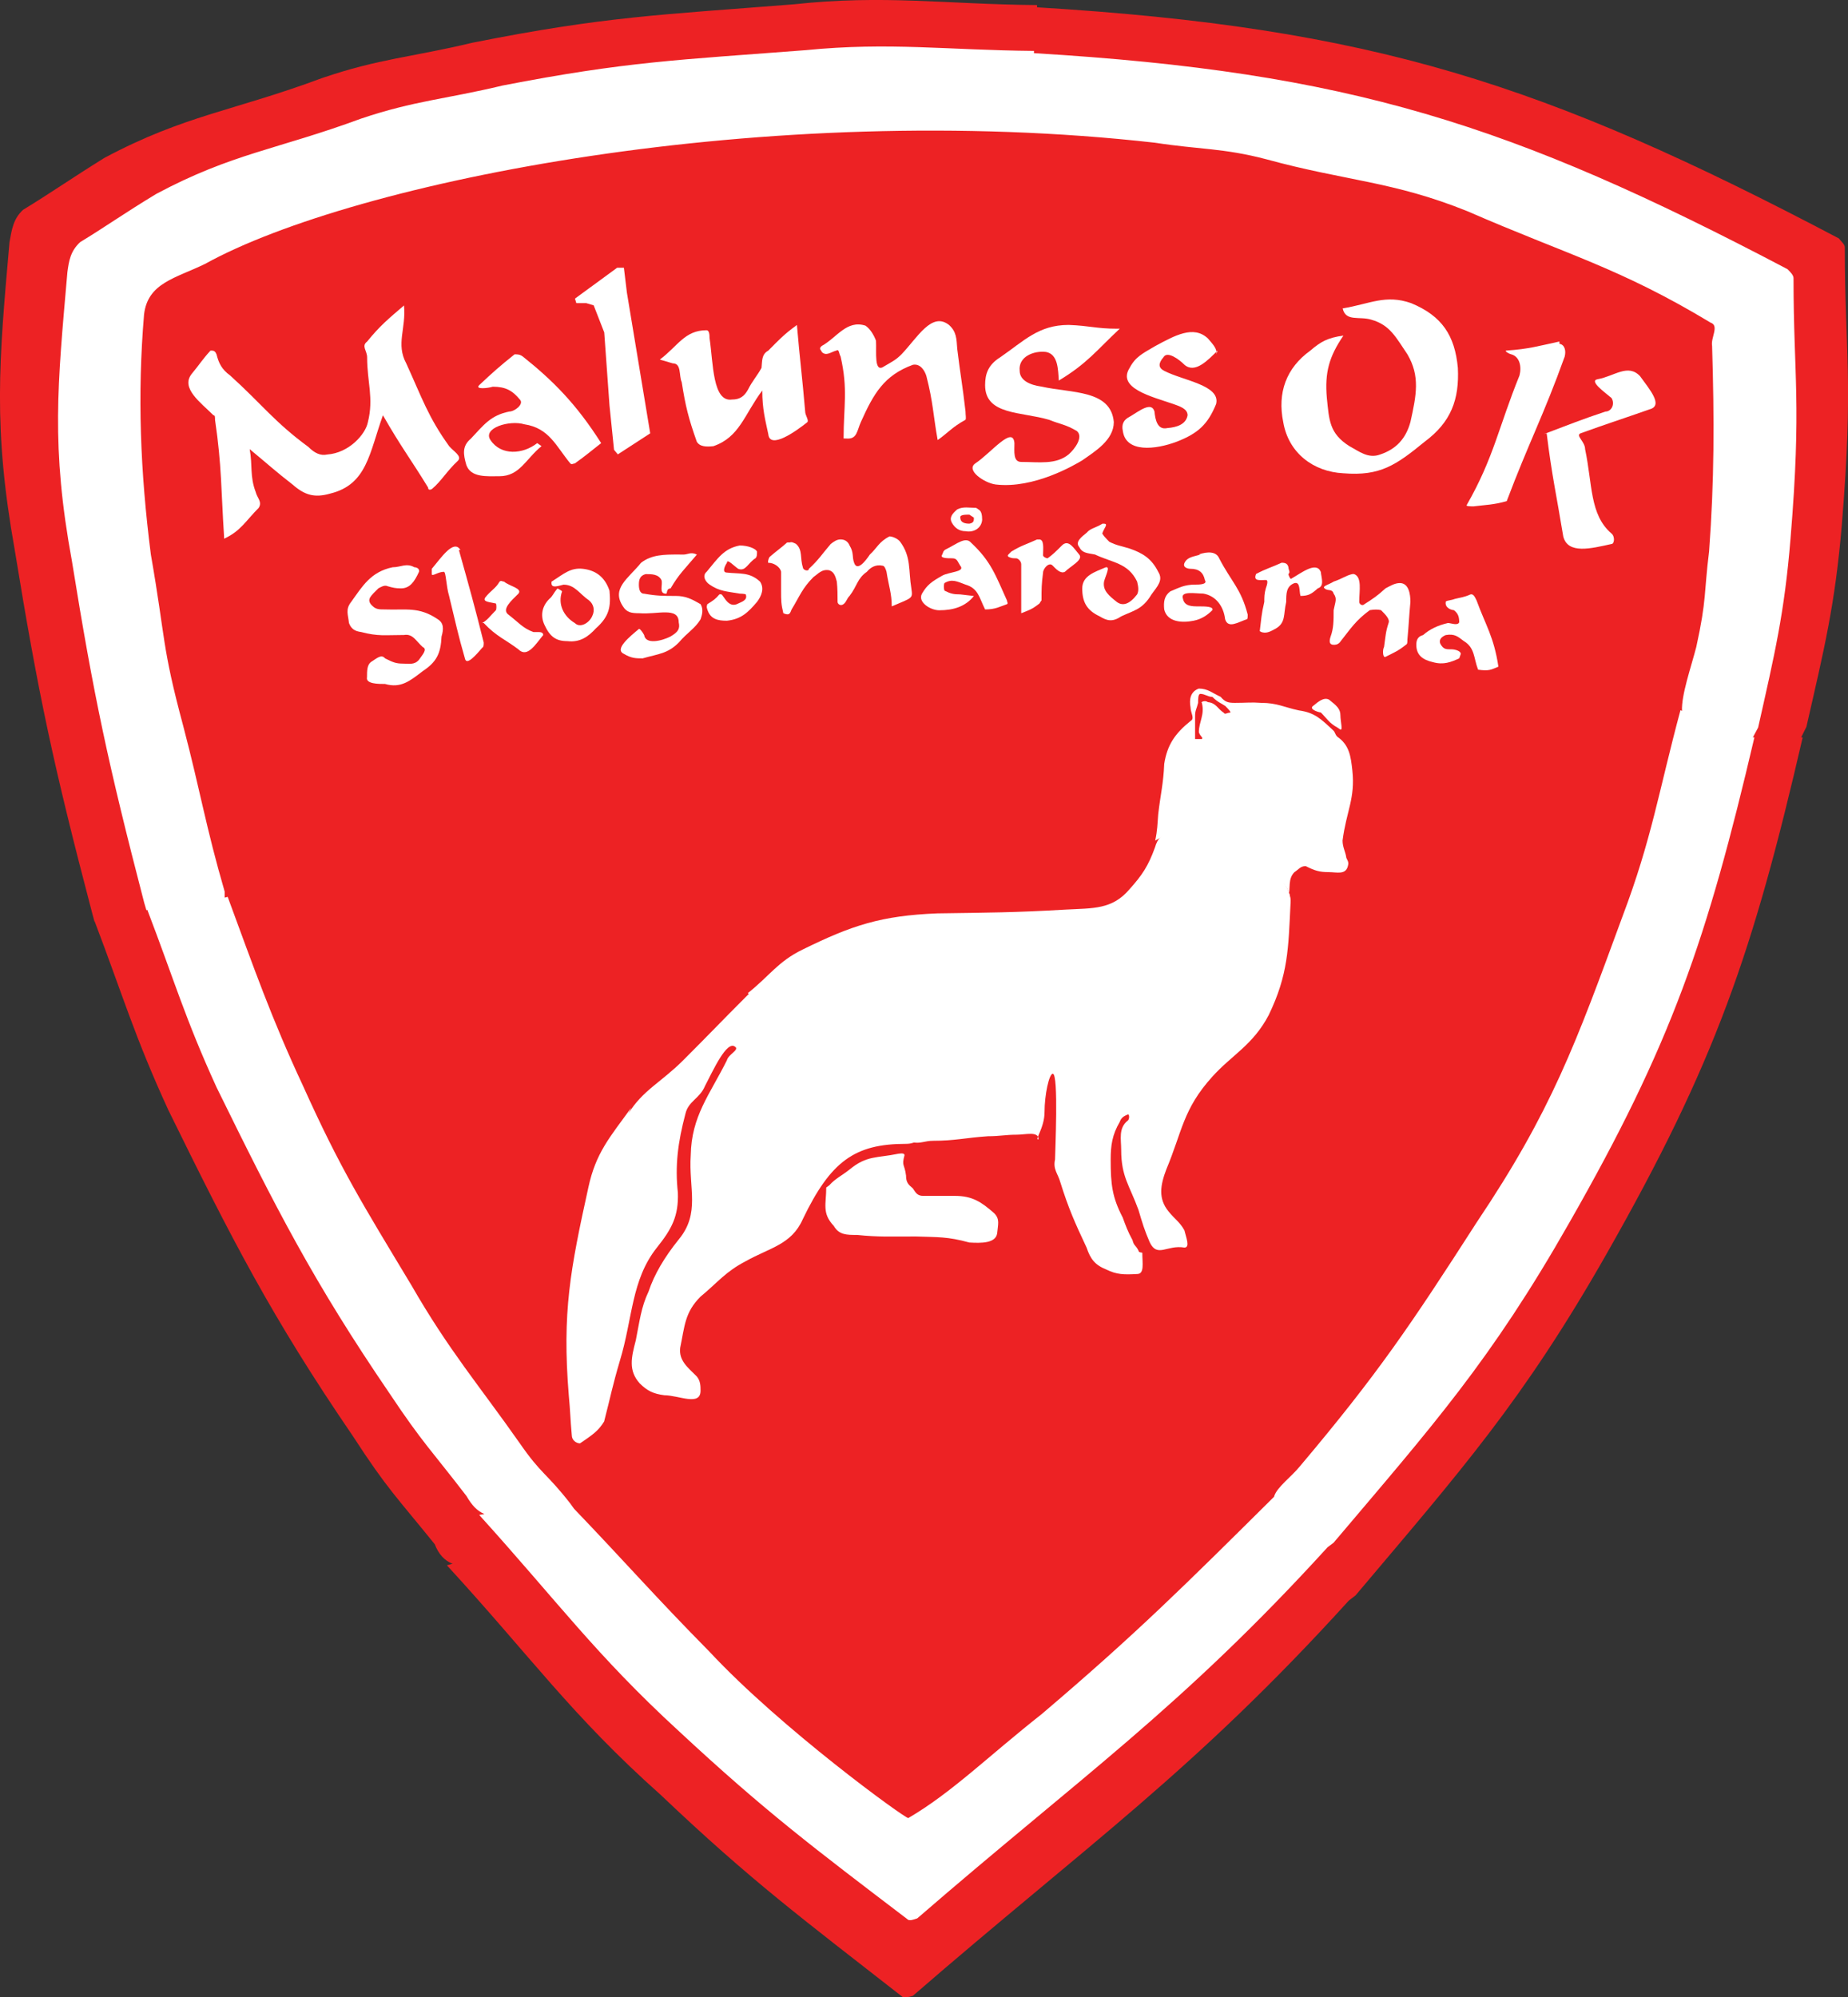
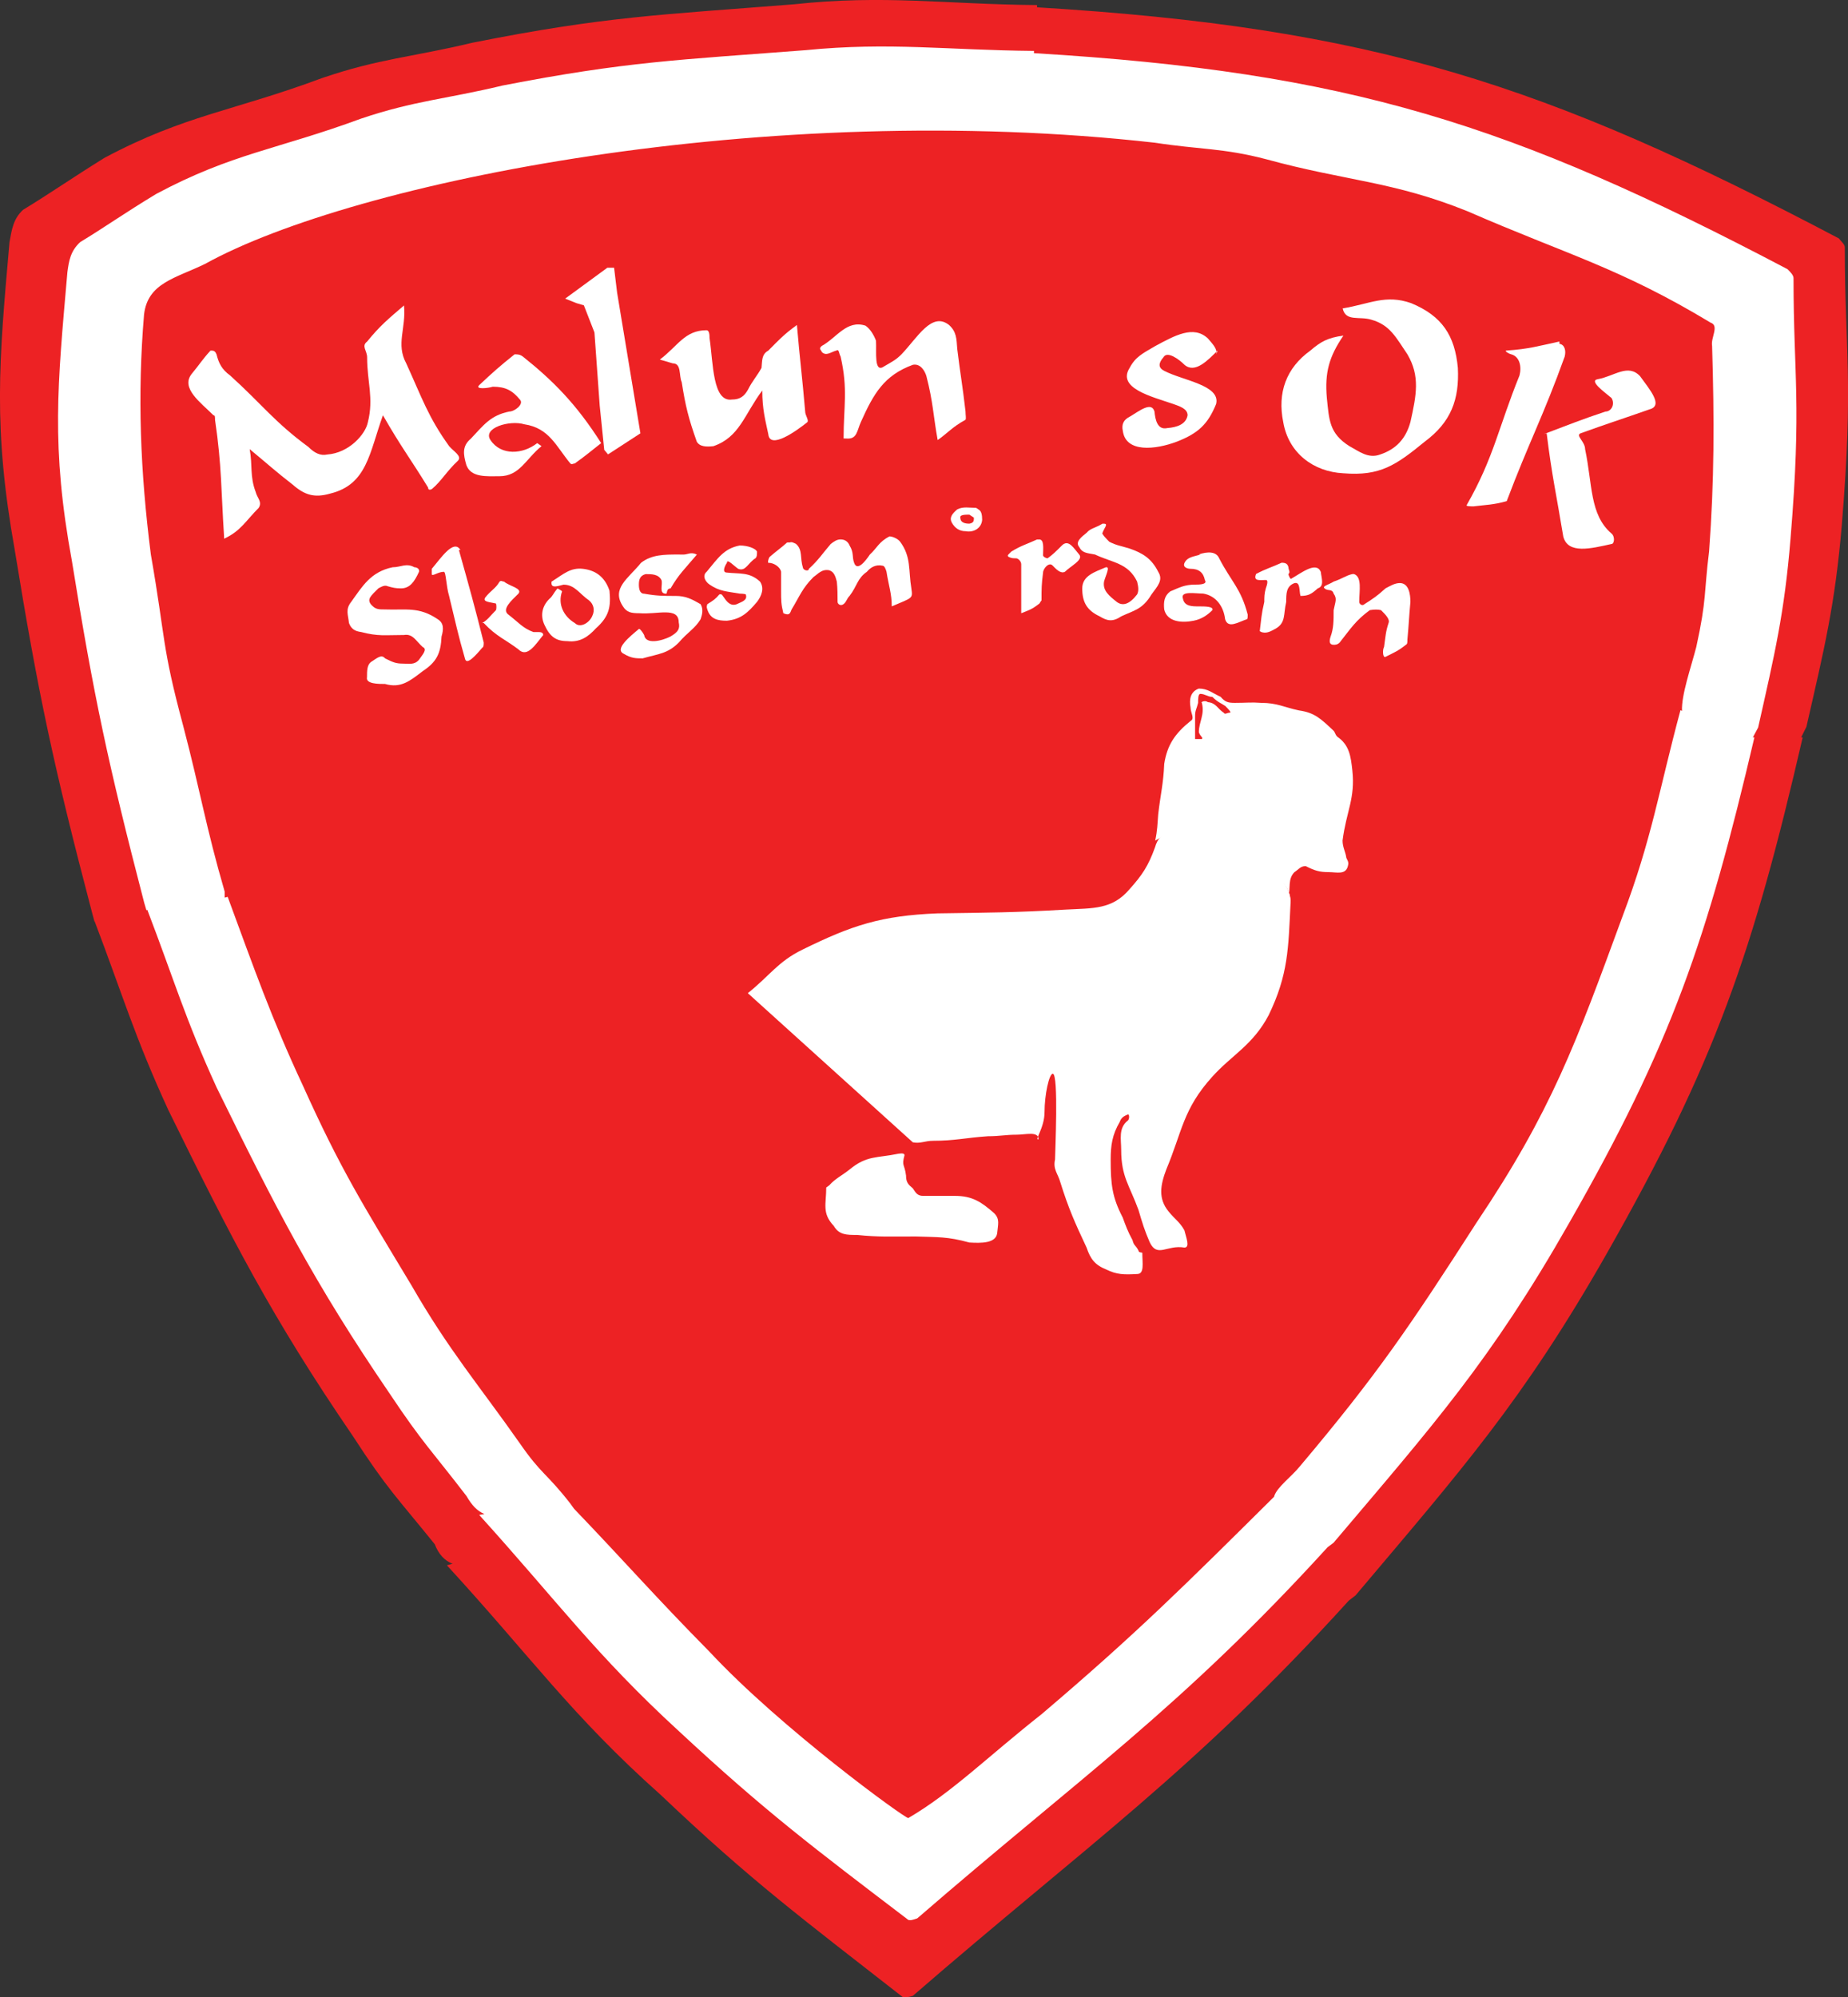
<svg xmlns="http://www.w3.org/2000/svg" id="Layer_1" data-name="Layer 1" viewBox="0 0 313.15 338.51">
  <rect x="0" y="0" width="313.15" height="338.51" fill="#333333" stroke="none" />
  <defs>
    <style>
      .cls-1 {
        fill: #fff;
      }

      .cls-1, .cls-2 {
        fill-rule: evenodd;
      }

      .cls-2 {
        fill: #ed2224;
      }
    </style>
  </defs>
  <g id="_529.006_Paved_area_1" data-name="529.006 Paved area 1">
    <g>
      <path class="cls-2" d="m76.62,265.03l-.89.26c14.29,15.56,21.05,25.38,36.23,38.91,15.43,14.67,24.11,21.05,41.07,34.31.51,0,.89,0,1.66-.26,29.59-25.64,47.58-38.01,73.86-66.97l1.15-.89c17.86-21.17,28.32-32.91,42.48-57.78,18.5-32.53,24.87-51.15,33.29-87.63h-.26l.89-1.79c3.06-13.39,4.85-20.66,6-34.19,2.04-24.75.51-29.08.51-47.07,0-.51-.51-.89-1.02-1.53C261.7,14.13,232.49,4.69,175.73,1.24v-.38c-15.43-.13-25.89-1.79-41.2-.13-22.58,1.79-32.02,2.04-54.47,6.51-10.08,2.42-15.82,2.68-25.51,6-15.05,5.61-23.22,6.25-36.86,13.52-5.74,3.57-9.18,6-13.78,8.8-1.66,1.53-1.91,3.32-2.3,5.49-1.79,20.28-2.81,31.38.89,52.17,3.95,24.24,6.51,36.35,13.14,61.61l.38,1.4v-.13c4.85,12.76,6.76,19.52,12.5,32.02,10.71,21.81,17.48,35.08,31.25,55.23,5.87,9.06,7.53,10.46,13.9,18.37.64,1.66,1.66,2.81,3.06,3.32h-.13m142.48-3.32c-16.2,16.46-24.75,24.87-41.97,39.67-9.57,7.53-16.2,14.03-24.11,18.62-.64,0-22.71-16.2-35.72-29.98-9.82-10.08-14.8-15.82-24.36-25.89l-.64-1.02c-4.34-5.36-5.1-4.97-9.18-10.71-7.4-10.59-12.63-16.58-19.39-28.57-8.93-14.67-12.76-20.92-19.64-35.97-5.74-12.25-8.67-21.17-13.52-34.19l-.51.26v-1.15c-3.44-11.74-4.34-17.86-7.53-29.85-3.95-14.8-3.19-15.43-5.87-31-1.66-15.05-2.3-28.96-1.02-43.37.51-5.87,5.49-6.63,10.84-9.18,27.17-15.05,101.41-29.72,171.18-21.81,7.91,1.28,12.12.89,20.15,2.93,14.16,3.83,22.58,3.83,36.1,9.44,17.99,7.78,27.43,10.2,43.75,20.15,1.66.51,0,2.55.26,4.08.38,13.27.38,24.36-.51,37.12-1.02,7.65-.38,8.55-2.42,17.22-.77,3.83-2.68,8.67-2.55,11.61l-.26-.13c-3.95,14.8-5.1,23.22-10.46,37.25-8.29,22.83-12.76,35.08-26.15,55.36-11.99,18.62-18.11,27.43-31.76,44.01-1.66,1.91-4.34,3.57-4.85,5.23" />
      <path class="cls-2" d="m6.08,41.04l22.96,134.83,123.09,150.9,57.15-45.92,67.61-90.57,24.62-74.62,2.04-70.41-70.92-31.51-87.38-8.42L41.79,22.29" />
    </g>
  </g>
  <g id="_529.003_Paved_area_3" data-name="529.003 Paved area 3">
    <g>
      <path class="cls-1" d="m37.97,91.3c2.81-1.28,3.7-3.06,5.87-5.23.64-1.02-.26-1.66-.51-2.68-1.02-2.68-.51-4.46-1.02-7.27,2.93,2.42,4.46,3.83,7.27,6,2.04,1.79,3.7,2.3,6.38,1.53,6.25-1.53,6.63-6.89,8.93-13.27,3.06,5.36,4.85,7.65,7.65,12.25,0,.26.13.51.64.26,1.66-1.4,2.42-2.93,4.46-4.85.64-.77-.77-1.53-1.53-2.42-3.57-4.97-4.59-8.16-7.27-14.03-1.79-3.32,0-5.87-.38-9.82-2.68,2.3-4.08,3.44-6.25,6.12-1.02.77,0,1.53,0,2.68,0,4.21,1.15,6.89.13,10.97-.38,2.04-3.19,5.23-6.89,5.49-1.15.26-2.17-.26-3.19-1.28-5.74-4.21-7.91-7.27-13.27-12.12-1.4-1.02-1.91-2.04-2.3-3.57-.26-.64-.51-.64-1.02-.64-1.4,1.53-1.91,2.42-3.19,3.95-1.91,2.42,1.53,4.85,3.7,7.02.26,0,.26.26.26.77,1.15,7.78,1.02,11.99,1.53,19.77" />
      <path class="cls-1" d="m91.03,75.1c-2.42,1.91-6.12,2.17-7.91-.51-1.4-2.04,3.19-3.44,5.74-2.68,4.21.64,5.36,3.7,7.78,6.63.26.26.51,0,.77,0,1.79-1.28,2.68-2.04,4.46-3.44-4.21-6.63-8.16-10.59-13.27-14.67-.51-.38-.89-.38-1.4-.38-2.55,2.04-3.7,3.06-6,5.23-.77.77,1.53.51,2.3.26,2.17,0,3.32.64,4.59,2.17.77.77-.89,2.04-1.79,2.04-3.19.64-4.34,2.3-6.51,4.59-1.53,1.28-1.28,2.68-.77,4.46.77,2.17,3.44,1.91,5.61,1.91,3.44,0,4.46-2.93,7.14-5.1" />
-       <path class="cls-1" d="m97.66,51.37h1.66l1.28.38,1.79,4.59.89,12.37.77,7.53.64.77,5.49-3.57-3.95-23.85-.51-4.21h-1.15l-7.14,5.23" />
+       <path class="cls-1" d="m97.66,51.37l1.28.38,1.79,4.59.89,12.37.77,7.53.64.77,5.49-3.57-3.95-23.85-.51-4.21h-1.15l-7.14,5.23" />
      <path class="cls-1" d="m113.99,61.58c1.53,0,1.02,2.04,1.53,3.19.64,4.08,1.15,6.12,2.55,10.08.51.89,1.66.89,2.81.77,4.46-1.53,5.23-5.36,8.29-9.44,0,3.19.51,4.97,1.02,7.4.26,2.68,4.72-.51,6.63-2.04.26-.38-.38-1.15-.38-1.79-.51-6-.89-8.67-1.4-14.67-2.3,1.66-3.19,2.68-4.85,4.34-1.15.64-1.02,1.66-1.15,2.93-.77,1.4-1.53,2.17-2.3,3.7-.64,1.15-1.4,1.66-2.68,1.66-3.32.51-3.19-6.12-3.83-10.46,0-.38,0-1.28-.51-1.28-3.7,0-4.85,2.68-7.91,4.97" />
      <path class="cls-1" d="m143.71,74.33c1.53,0,1.53-1.4,2.17-2.81,2.17-4.85,3.95-7.91,8.8-9.69,1.28-.26,2.04,1.02,2.3,1.91,1.15,4.46,1.15,6.63,1.91,10.84,1.66-1.15,2.42-2.17,4.72-3.44.13-.26,0-.77,0-1.4-.51-4.46-.89-6.38-1.4-10.59-.13-1.79-.13-2.93-1.4-4.08-2.93-2.3-5.36,2.17-8.04,4.97-1.02,1.02-1.66,1.28-2.93,2.04-1.79,1.28-1.28-2.42-1.4-4.34-.38-1.02-1.02-2.04-1.79-2.55-3.19-1.02-4.85,2.04-7.4,3.44-.64.51,0,.77,0,1.02.77.77,1.53,0,2.55-.26.38-.26.38.64.64,1.02,1.28,5.61.51,8.42.51,13.9" />
-       <path class="cls-1" d="m189.25,55.71c-3.44,0-4.59-.51-8.16-.64-5.1,0-7.53,2.68-11.61,5.49-2.04,1.28-2.55,2.81-2.55,4.72,0,5.1,6.12,4.46,10.84,5.87,1.91.77,2.81.77,4.72,1.91,1.15,1.02-.38,3.06-1.4,3.95-2.17,1.79-5.1,1.28-8.04,1.28-1.4,0-1.15-1.79-1.15-3.19-.26-3.06-3.95,1.66-6.63,3.44-1.66,1.15,1.53,3.32,3.44,3.57,6.51.77,13.39-3.32,14.67-4.08,2.17-1.53,5.36-3.44,5.36-6.51-.51-5.49-7.14-4.85-12.25-6-1.91-.26-3.7-1.02-3.7-2.68-.26-2.42,2.42-3.44,4.46-3.19,2.04.38,2.04,2.93,2.17,4.85,4.85-2.93,6.38-5.1,10.33-8.8" />
      <path class="cls-1" d="m206.09,60.05c.26-.89-.64-1.79-1.4-2.68-2.42-2.3-5.61-.51-8.93,1.28-2.17,1.28-3.32,1.79-4.34,3.7-2.17,3.44,3.7,4.85,7.4,6.12,1.02.38,2.42.77,2.42,1.91-.26,1.53-1.79,2.04-3.44,2.17-1.66.38-2.04-1.4-2.17-2.81-.51-1.79-2.68,0-4.21.89-1.02.51-1.4,1.28-1.15,2.42.51,3.7,5.49,3.19,9.18,1.79,3.57-1.4,5.23-2.93,6.63-6.38.77-3.19-5.61-3.95-8.8-5.61-1.02-.51-1.02-1.28-.13-2.3.64-1.15,2.68.38,3.57,1.28,1.79,1.53,3.95-.77,5.61-2.42" />
      <path class="cls-1" d="m227.52,52.27c.51,2.3,2.81,1.28,4.85,1.91,3.19.89,4.21,3.06,6.12,5.87,2.17,3.7,1.53,6.89.51,11.48-.77,2.81-2.42,4.59-5.1,5.49-2.04.77-3.57-.51-5.23-1.4-3.44-2.17-3.44-4.46-3.83-8.16-.38-4.34.38-7.02,2.81-10.59-2.68.38-3.83,1.02-5.61,2.55-4.08,2.93-5.61,7.14-4.59,12.12.89,5.23,5.1,8.42,10.2,8.67,6.25.51,8.93-1.4,13.78-5.36,4.46-3.32,5.87-7.14,5.61-12.5-.51-5.49-2.68-8.8-7.91-10.97-4.34-1.53-7.02.13-11.61.89" />
      <path class="cls-1" d="m264.25,57.88c-3.57.77-5.23,1.28-8.93,1.53-.51,0,.26.51.77.64,1.4.38,1.79,2.04,1.4,3.57-3.57,8.8-4.34,13.9-8.93,21.94-.26.26.64.26,1.15.26,2.04-.26,3.44-.26,5.61-.89,3.7-9.82,6.25-14.54,9.82-24.49.26-1.02,0-2.04-.89-2.17" />
      <path class="cls-1" d="m262.09,73.44c.89,7.27,1.66,10.46,2.81,17.48.77,3.06,4.72,2.04,8.16,1.28.51,0,.64-1.28,0-1.79-3.7-3.19-3.19-8.29-4.46-14.29,0-1.28-1.66-2.3-.77-2.68,4.21-1.53,7.4-2.55,11.74-4.08,2.3-.64,0-3.32-1.66-5.61-2.04-2.17-4.34,0-7.14.51-1.66.26,1.28,2.3,2.3,3.19.64,1.02,0,2.3-1.02,2.3-4.21,1.4-6.38,2.3-10.46,3.83" />
-       <path class="cls-1" d="m106.97,187.73c-3.7,5.1-6,7.65-7.27,13.52-3.06,13.9-4.46,21.17-3.32,35.21.26,2.68.26,4.08.51,6.76,0,.89.77,1.4,1.4,1.4,2.04-1.4,3.06-2.04,4.08-3.7,1.15-4.46,1.4-6,2.68-10.33,2.17-7.14,1.91-13.65,6.25-19.13,2.55-3.19,3.7-5.36,3.57-9.31-.51-4.59,0-8.55,1.28-13.39.51-2.17,2.42-2.55,3.32-4.72,1.4-2.68,3.7-7.78,5.1-6.63.77.51-1.15,1.28-1.4,2.3-2.93,5.87-6,9.44-6.12,16.07-.38,5.61,1.66,9.82-2.04,14.29q-3.7,4.59-5.1,8.8c-1.28,2.68-1.53,5.1-2.17,8.29-.77,2.93-1.28,5.1.64,7.27,1.28,1.28,2.3,1.79,4.21,2.04,2.42,0,6.12,1.91,6.12-.77,0-.77,0-1.66-.64-2.42-1.53-1.53-3.06-2.68-2.81-4.85.77-3.7.77-6,3.44-8.67,2.93-2.42,4.21-4.21,7.65-6,4.08-2.3,7.78-2.81,9.69-7.14,4.72-9.82,8.8-12.76,17.48-12.76,6.38,0,2.93-12.5-2.42-15.43-6.38-3.44-9.31-5.87-16.2-7.91-3.44-.64-5.87-4.34-8.42-1.66-4.34,4.34-6.25,6.38-10.71,10.84-3.7,3.7-6.89,5.1-9.31,9.06" />
      <path class="cls-1" d="m154.68,193.6c1.28.26,2.04-.26,3.44-.26,3.7,0,5.49-.51,9.31-.77,2.04,0,2.93-.26,4.85-.26,1.53,0,3.7-.64,3.7.77-.77.26,1.02-1.91,1.02-4.59,0-2.93.77-6.51,1.4-6.51,1.02,0,.38,13.52.38,14.54-.38,1.66.51,2.42.89,3.83,1.4,4.46,2.42,6.76,4.46,11.1.64,1.91,1.4,2.93,3.32,3.7,1.79.89,3.06.89,5.23.77,1.28,0,.89-1.79.89-3.57,0-.13-.64,0-.64-.38-.51-1.02-.77-.77-1.02-1.79-.77-1.4-1.15-2.42-1.66-3.83-1.79-3.44-2.04-5.61-2.04-9.82,0-2.42.26-4.21,1.53-6.38.26-.77.77-1.02,1.4-1.28.26,0,.26.77,0,1.02-1.66,1.28-1.15,3.19-1.15,4.97,0,4.59,1.4,6,2.93,10.2.64,2.17,1.02,3.44,1.91,5.49,1.28,2.68,2.93.38,5.87.89,1.02,0,.26-1.79,0-2.93-.77-1.4-1.66-1.91-2.68-3.19-1.79-2.17-1.4-4.46-.38-7.14,2.68-6.38,2.81-10.2,7.78-15.69,3.32-3.7,6.89-5.36,9.57-10.46,3.32-6.89,3.32-11.23,3.7-19.01,0-4.21-4.21-5.74-7.78-7.91-5.49-3.19-13.65-7.14-15.18-1.53-1.15,3.19-2.17,4.72-4.34,7.14-2.93,3.44-6.12,3.19-10.84,3.44-8.67.51-13.14.51-21.69.64-9.57.38-14.54,2.04-22.83,6.12-4.21,2.04-5.61,4.46-9.31,7.4" />
      <path class="cls-1" d="m140.01,201.26c0,2.81-.77,4.34,1.28,6.51.89,1.53,2.17,1.53,3.95,1.53,3.7.38,5.87.26,9.95.26,3.7.13,5.36,0,9.06,1.02,2.04.13,4.46.13,4.72-1.53.13-1.53.51-2.42-.51-3.44-2.17-1.91-3.7-2.93-6.63-2.93h-5.36c-1.02,0-1.28-.51-1.79-1.28-.77-.64-1.15-1.02-1.15-2.17-.26-2.04-.77-1.53-.26-3.44,0-.26-.26-.38-1.02-.26-3.7.77-5.36.26-8.29,2.68-1.28,1.02-2.42,1.53-3.44,2.68" />
      <path class="cls-1" d="m218.33,152.02c.38-1.53-.13-3.06,1.02-4.21.77-.51,1.02-1.02,1.91-1.02,1.53.77,2.3,1.02,3.95,1.02,1.28,0,2.81.51,3.19-1.02.13-.51.13-.64-.26-1.4-.13-1.02-.64-1.79-.64-2.93.64-4.97,2.17-7.14,1.66-11.86-.26-2.42-.51-4.34-2.55-5.74-.38-.38-.38-.77-.64-1.02-2.17-2.04-3.19-3.06-5.87-3.44-2.42-.51-3.7-1.28-6.38-1.28-1.79-.13-2.42,0-4.46,0-1.15,0-1.66-.13-2.42-1.02-1.4-.64-2.17-1.4-3.7-1.4-1.4.51-1.66,1.79-1.4,3.19,0,.89.77,1.91,0,2.3-2.68,2.17-3.95,4.08-4.46,7.27-.13,3.32-.64,5.23-1.02,8.55-.13,1.66-.13,2.68-.51,4.46l.89-.51c2.68-2.3,8.8,2.93,13.65,4.21,4.21,1.4,8.42,2.68,8.42,6.89l-.38-1.02m-15.82-26.79v-3.95c0-.89.26-1.15.51-2.17,0-.64,0-1.53.38-1.53.77,0,1.28.51,2.04.51.89.89,1.4,1.02,2.17,1.53.51.51,1.15,1.15.77,1.15-.51,0-.77.38-1.02,0-1.02-.64-1.28-1.66-2.68-1.79-.51-.38-1.28,0-1.02.13.51,2.04-.51,3.19-.51,4.97.26.77.77.89.51,1.15" />
-       <path class="cls-1" d="m227.01,123.57c.64.51.13-1.28.13-2.3,0-1.15-.64-1.66-1.91-2.68-.89-.51-1.91.38-2.68,1.02-.77.51.51,1.02,1.28,1.15,1.02,1.02,1.4,1.79,2.81,2.55" />
      <path class="cls-1" d="m71,96.91c.13-.51-.38-.77-.77-.77-1.4-.77-2.3,0-3.7,0-3.7.77-5.1,3.19-7.02,5.87-1.02,1.28-.51,2.17-.38,3.57.38,1.02,1.02,1.4,2.04,1.53,2.93.77,4.08.51,7.27.51,1.53-.26,2.04,1.02,3.19,2.04.89.38-.13,1.4-.64,2.17-.77.89-1.66.64-2.68.64-1.28,0-1.79-.26-3.06-.89-.64-.77-1.4,0-2.42.64-.64.51-.64,1.53-.64,2.55-.26,1.15,1.91,1.15,3.06,1.15,2.68.77,4.21-.51,6.38-2.17,2.3-1.53,3.06-2.93,3.19-5.87.38-1.28.38-2.3-.64-2.93-3.19-2.17-5.36-1.53-8.93-1.66-1.15,0-1.66,0-2.42-.89-.64-.89,0-1.4,1.28-2.68.26-.13,1.02-.64,1.53-.38.89.26,1.4.38,2.3.38,1.53,0,2.3-1.15,3.06-2.81" />
      <path class="cls-1" d="m78.02,93.21c-1.15-1.91-3.32,1.4-4.85,3.19v.89c0,.51,1.02-.38,2.04-.38.38,0,.38,2.42.89,4.08,1.02,4.21,1.53,6.63,2.68,10.59.26,1.4,2.04-.77,2.93-1.79.26-.13.26-.51.26-.89-1.53-6.12-2.42-9.31-4.21-15.69" />
      <path class="cls-1" d="m81.97,105.59c2.17,2.3,3.7,2.81,5.87,4.46,1.53,1.53,2.93-.89,4.21-2.42,0-.51-.51-.51-1.02-.51h-.64c-1.79-.64-2.55-1.66-4.21-2.93-1.28-.89.51-2.42,1.66-3.57.77-.89-1.53-1.28-2.42-2.04-.26,0-.51-.26-.77,0-.64,1.15-1.53,1.53-2.42,2.68-.51.77.77.77,1.79,1.02.13.13.13,1.02,0,1.15-1.02,1.02-1.28,1.53-2.3,2.17" />
      <path class="cls-1" d="m93.45,98.83c0,.89,1.02.51,2.04.26,1.91,0,2.68,1.53,4.34,2.68.77.64,1.02,1.66.51,2.68-.51,1.15-2.04,2.04-2.93,1.15-1.91-1.15-2.93-3.19-2.17-5.36,0-.13-.77-.51-.77-.51-.77.89-.77,1.28-1.4,1.79-1.28,1.28-1.53,2.93-.77,4.46.89,1.91,1.91,2.68,3.83,2.68,2.17.26,3.57-.77,4.85-2.17,2.3-2.04,2.55-3.7,2.3-6.38-.77-2.3-2.3-3.44-4.46-3.7-2.17-.26-3.32.89-5.36,2.17" />
      <path class="cls-1" d="m115.01,93.98c-2.42,0-4.59,0-6.38,1.4-2.17,2.68-5.1,4.34-3.06,7.4.64,1.02,1.4,1.15,2.81,1.15,2.93.26,6.63-1.15,6.63,1.53.26,1.15-.13,1.66-1.4,2.42-1.53.77-4.21,1.4-4.46-.26-.26-.51-.77-1.15-.89-1.02-1.53,1.28-4.21,3.44-2.55,4.21,1.28.77,2.04.77,3.19.77,2.68-.77,4.21-.77,6.12-2.68,1.53-1.79,2.68-2.3,3.7-3.95.26-.77.51-1.66,0-2.55-1.53-.89-2.55-1.4-4.21-1.4-2.17,0-3.19,0-5.36-.38-.77,0-.89-.89-.89-1.53,0-.77.13-1.53,1.15-1.79,1.02,0,2.17,0,2.68,1.02.26.77-.51,2.3.77,2.3.26,0,0-.89.77-.89,1.4-2.42,2.42-3.32,4.46-5.74-1.02-.51-1.53,0-2.3,0" />
      <path class="cls-1" d="m128.28,93.47c-.26-.51-1.53-1.02-2.93-1.02-2.68.51-3.7,2.17-5.61,4.46-.77.64-.26,1.66.51,2.17,1.66,1.15,2.93,1.15,5.1,1.53,0,0,.77,0,1.02.13.38,1.02-.77,1.28-1.53,1.66-1.02.38-1.66-.38-2.17-1.15-.26-.26-.26-.64-.77-.51-.64.77-1.02,1.02-2.04,1.66-.13.38-.13.51,0,.89.51,1.66,1.79,1.91,3.32,1.91,2.42-.26,3.57-1.4,5.1-3.19.77-1.02,1.28-2.3.51-3.44-1.79-1.66-3.44-1.28-5.61-1.53-.77,0-.51-.89,0-1.66,0-.77,1.15.51,1.91,1.02,1.28.51,1.66-1.02,2.93-1.79.26-.26.26-.64.26-1.15" />
      <path class="cls-1" d="m133.38,91.94c-1.15,1.02-1.91,1.53-2.93,2.42-.26.26-.38,1.02-.26,1.02,1.02,0,2.04.77,2.17,1.53v3.19c0,1.66,0,2.3.38,3.83,1.15.51,1.15-.13,1.4-.64,1.4-2.3,1.79-3.57,3.7-5.49.77-.51,1.4-1.4,2.68-1.15.77.26,1.02.89,1.28,1.91.13,1.15.13,2.42.13,3.44,0,.38.51.77,1.02.38s.51-.89,1.02-1.4c1.28-1.66,1.28-2.93,2.93-4.08.64-.77,1.53-1.28,2.68-1.02.26,0,.51.51.64,1.02.38,2.42.89,3.7.89,5.87,3.57-1.53,3.57-1.28,3.32-3.06-.51-3.06,0-5.36-1.91-7.91-.38-.51-1.28-.89-1.79-.89-1.79.89-2.17,2.04-3.32,3.06-.77,1.15-2.17,2.93-2.68,1.4-.38-1.02,0-1.66-.77-2.93-.26-.64-.77-1.02-1.53-1.02-.64,0-1.15.38-1.66.77-1.53,1.79-2.04,2.68-3.7,4.21,0,.51-1.02.26-1.02-.26-.51-1.53,0-2.93-1.15-3.95-.51-.26-.77-.38-1.02-.26" />
      <path class="cls-1" d="m165.4,86.07c-1.15,0-2.17-.26-3.19.26-.89.77-1.4,1.4-.89,2.3.51.89,1.28,1.4,2.3,1.4,1.4.26,2.68-.51,2.81-1.91,0-.89-.13-1.53-.64-1.79l-.38-.26m-.38,1.66c0,.51,0,.89-.77,1.02-.64,0-1.53-.13-1.53-1.02-.13-.51.89-.51,1.53-.51" />
-       <path class="cls-1" d="m162.72,100.74c-1.15,0-1.66-.13-2.68-.64-.13-.38-.13-1.02,0-1.28,1.28-.77,2.17-.26,3.57.26,2.17.64,2.3,2.17,3.32,4.21,1.79,0,2.55-.51,3.7-.89.26-.13,0-.38,0-.64-1.91-4.21-2.68-6.63-6.12-9.82-.89-1.02-2.42.26-3.95,1.02-.51.26-.64.26-.89,1.02-.51.64.89.64,1.66.64.89,0,.89.51,1.4,1.28.89,1.02-1.91,1.02-3.06,1.66-1.79,1.02-2.55,1.53-3.44,3.06-.77,1.4,1.4,2.81,2.93,2.81,2.42,0,4.46-.64,5.87-2.42" />
      <path class="cls-1" d="m175.73,91.43c-1.66.77-2.68,1.02-4.34,2.04-.51.51-.77.64-.51.89.51.26.77.26,1.28.26.38,0,.89.51.89,1.02v8.29c1.28-.51,1.79-.64,2.93-1.53.26-.13.26-.38.51-.64,0-2.04,0-2.68.26-4.72,0-.64,1.02-1.91,1.66-1.15.51.51,1.28,1.4,2.04,1.02,1.02-1.02,3.19-2.04,2.42-2.93-.89-1.02-1.79-2.68-2.93-1.53-1.02,1.02-1.53,1.53-2.42,2.17-.26,0-.77-.26-.77-.51,0-1.15.26-2.81-.77-2.68" />
      <path class="cls-1" d="m186.83,88.75c-1.28.77-2.04.77-2.68,1.53-.77.64-2.04,1.53-1.28,2.42.51,1.02,1.28,1.02,2.68,1.28,2.93,1.4,5.61,1.4,7.14,4.59.26,1.02.26,1.66,0,2.17-1.28,1.66-2.42,2.04-3.44,1.28-1.28-1.02-2.42-1.91-2.17-3.44.26-1.02,1.15-2.68.26-2.42-1.79.77-3.95,1.4-3.95,3.57,0,2.3.77,3.7,2.93,4.72,1.28.77,2.17,1.02,3.7,0,2.17-1.02,3.57-1.15,5.1-3.7,1.02-1.4,2.04-2.42,1.15-3.83-1.15-2.3-2.68-3.19-4.85-3.95-1.66-.51-2.17-.51-3.44-1.15-.38-.38-1.4-1.4-1.15-1.53.26-.77,1.02-1.53.26-1.53" />
      <path class="cls-1" d="m203.41,93.98c-1.15.38-2.17.38-2.68,1.4-.38.77.51,1.02,1.02,1.02,1.4,0,2.17.64,2.42,1.91.51.77-1.02.77-1.66.77-1.79,0-2.68.51-4.21,1.15-1.02.77-1.15,1.79-1.02,3.06.51,2.17,3.06,2.3,4.97,1.91,1.4-.26,2.42-1.02,3.19-1.79.26-.64-1.28-.64-2.3-.64-1.15,0-2.42,0-2.68-1.28-.51-1.4,2.04-.89,3.44-.89,2.17.38,3.44,2.17,3.7,4.34.51,1.66,2.17.51,3.7,0,.13,0,.13-.51.13-.77-1.15-4.46-2.81-5.61-4.85-9.57-.51-1.15-1.91-1.15-3.44-.64" />
      <path class="cls-1" d="m213.74,107.12c.77.26,1.4,0,2.3-.51,1.91-1.02,1.4-2.42,1.91-4.59,0-1.4,0-2.68,1.4-3.19,1.02-.26.77,1.28,1.02,2.17,1.4,0,1.91-.38,2.93-1.28,1.15-.38.64-1.66.51-2.81-.77-1.79-3.19.13-4.97,1.15-.13.26-.51-.51-.51-.77.38-.38,0-.64,0-1.15-.13-.51-.38-.77-1.15-.77-1.66.77-2.68,1.02-4.34,1.91-.51,1.28.64,1.02,1.66,1.02.51,0,.13,1.02,0,1.4-.26.89-.26,1.53-.26,2.3-.51,2.17-.51,2.93-.77,4.97" />
      <path class="cls-1" d="m229.18,97.29c-1.15.26-1.66.77-3.19,1.28-.77.51-2.04.77-1.53,1.15.51.51,1.28,0,1.53.89.64.89.26,1.4,0,2.81,0,1.79,0,3.06-.51,4.46-.26.77-.26,1.4.51,1.4.26,0,.64,0,1.02-.38,1.91-2.42,2.68-3.7,5.1-5.49.77-.13,1.4-.13,1.91,0,.77.77,1.53,1.53,1.28,2.17-.51,1.53-.51,2.3-.77,4.08-.26.38-.26,1.91.26,1.66,1.53-.77,2.17-1.02,3.44-2.04.26-.13.26-.38.26-.89.26-2.81.26-3.7.51-6.38,0-1.28-.26-3.19-1.79-3.19-.89,0-1.66.51-2.42.89-1.4,1.28-2.17,1.79-3.57,2.68-.38.38-.89,0-.89-.38,0-1.91.51-4.21-.89-4.72" />
-       <path class="cls-1" d="m247.54,110.82c0-.51-1.02-.77-1.53-.77-1.02,0-1.4,0-1.91-.89-.38-.77.26-1.28.89-1.53,1.53-.26,2.04.26,3.06,1.02,1.91,1.15,1.66,2.93,2.42,4.85,1.91.26,2.17,0,3.44-.51-.77-5.1-2.17-7.02-3.7-11.23-.26-.51-.51-1.15-1.02-1.02-1.15.51-1.66.51-2.68.77-.64.26-1.53.26-1.53.51-.13.77.51,1.28,1.4,1.4.64.51.89,1.02.89,2.04-.26.64-1.4.13-1.91.13-1.66.38-3.06,1.02-4.21,2.04-1.02.26-1.15,1.02-1.15,1.66,0,1.79,1.15,2.55,2.81,2.93,1.79.51,3.06,0,4.46-.64" />
      <path class="cls-1" d="m81.97,256.62l-.77.13c13.27,14.67,19.77,23.73,33.8,36.61,14.67,13.65,22.83,19.77,38.91,32.02.38.13.77,0,1.53-.26,27.68-23.98,44.65-35.59,69.52-62.89l1.02-.77c16.84-19.9,26.66-30.87,39.93-54.21,17.35-30.36,23.34-47.96,31.38-82.28h-.26l.89-1.66c2.81-12.5,4.46-19.39,5.49-32.02,1.91-23.09.51-27.3.51-44.14,0-.51-.51-1.02-1.02-1.53-46.81-24.62-74.37-33.42-127.69-36.61v-.38c-14.67-.13-24.49-1.53-38.65-.13-21.56,1.66-30.36,1.91-51.41,6-9.57,2.3-14.92,2.55-23.98,5.61-14.16,5.23-21.81,5.87-34.7,12.76-5.49,3.32-8.67,5.61-12.88,8.16-1.66,1.53-1.91,3.19-2.17,5.1-1.66,19.13-2.81,29.47.77,48.98,3.7,22.96,6.12,34.31,12.25,57.91l.38,1.28.13-.13c4.59,11.99,6.38,18.37,11.74,30.1,10.08,20.54,16.46,33.04,29.34,51.92,5.61,8.42,7.14,9.69,13.01,17.35.89,1.53,1.79,2.55,3.06,3.06h-.13m134.06-3.06c-15.31,15.18-23.34,23.22-39.54,36.99-9.06,7.14-15.18,13.27-22.58,17.6-.64,0-21.56-15.18-33.68-28.19-9.31-9.44-14.03-14.92-22.96-24.24l-.64-.89c-4.08-5.23-4.85-4.85-8.55-10.2-6.89-9.82-11.99-15.69-18.37-26.79-8.29-13.78-11.99-19.64-18.37-33.8-5.36-11.48-8.29-19.9-12.76-32.02l-.51.13v-1.02c-3.19-10.97-4.08-16.84-7.02-28.06-3.7-13.78-2.93-14.41-5.49-29.08-1.79-14.03-2.3-27.04-1.15-40.69.64-5.36,5.36-6.12,10.33-8.55,25.38-14.03,95.41-27.94,160.98-20.54,7.4,1.15,11.61.89,18.88,2.81,13.52,3.7,21.43,3.7,34.06,8.8,16.97,7.4,25.77,9.57,41.2,18.88,1.53.51,0,2.55.26,3.95.38,12.5.38,22.83-.51,34.82-.89,7.14-.38,8.04-2.17,16.2-.89,3.44-2.55,8.16-2.42,10.84l-.26-.13c-3.7,13.78-4.85,21.81-9.82,34.95-7.91,21.56-11.99,32.91-24.75,51.92-11.23,17.48-16.84,25.77-29.85,41.2-1.53,1.91-3.95,3.57-4.46,5.23" />
    </g>
  </g>
</svg>